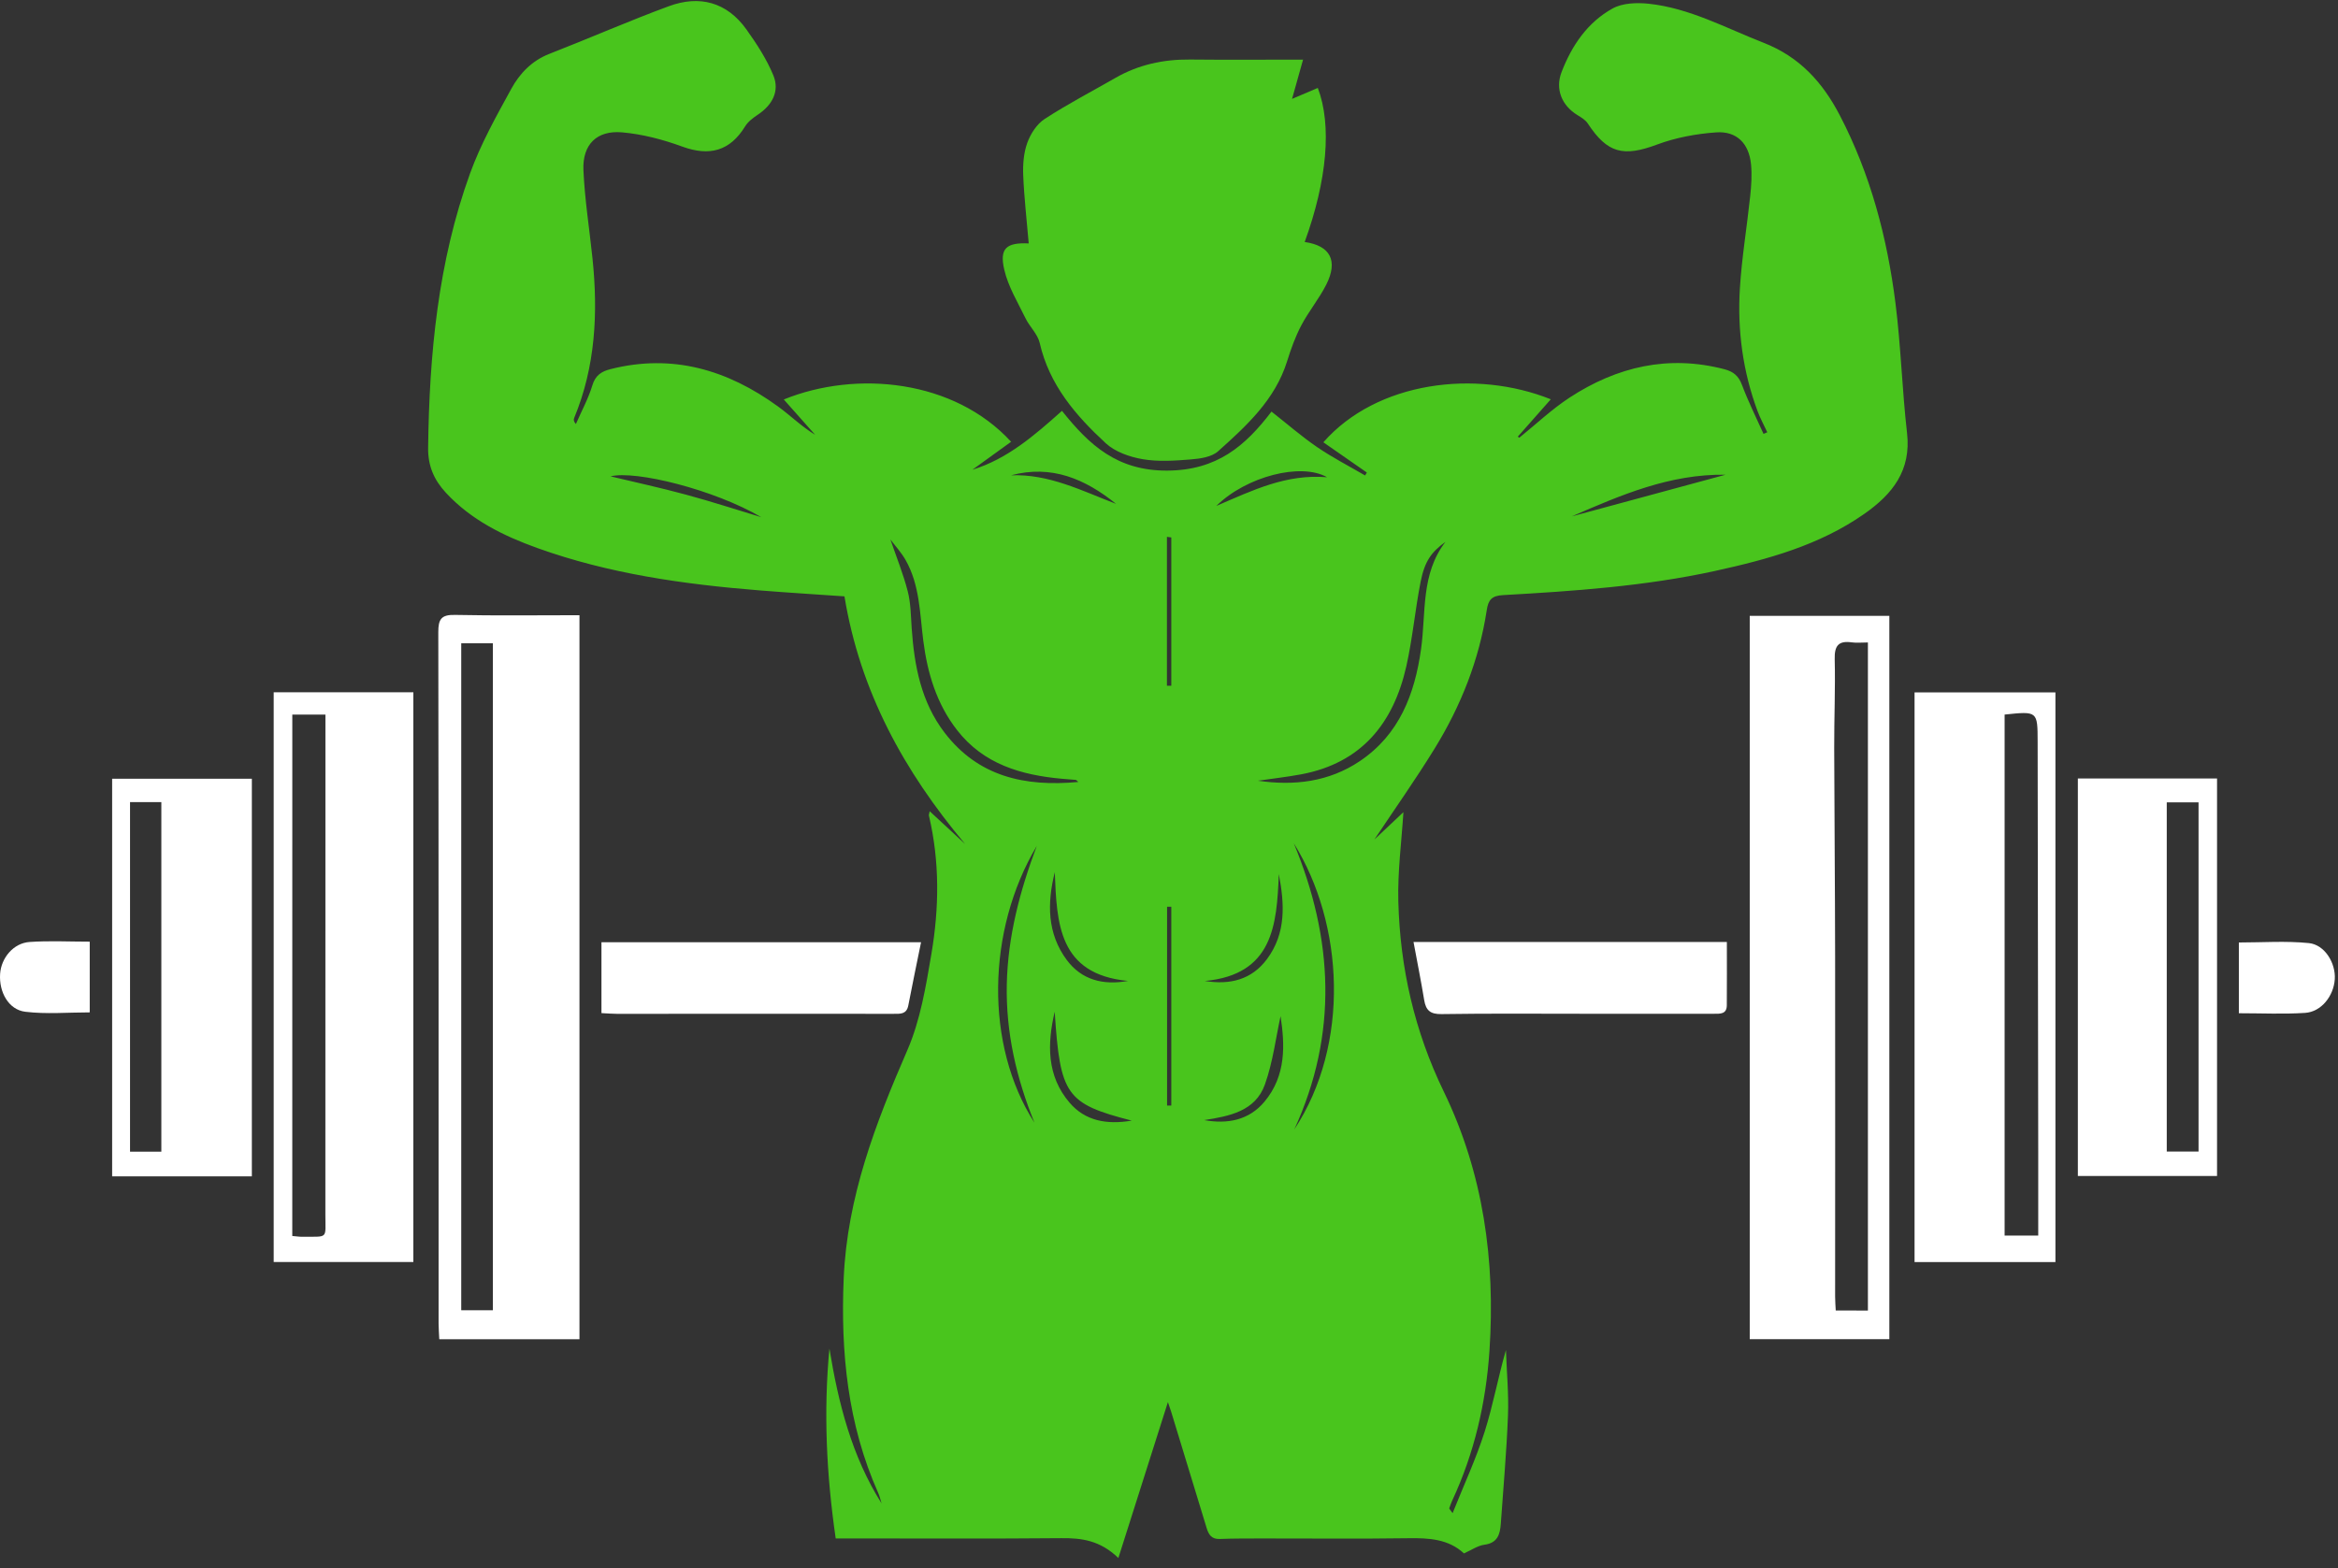
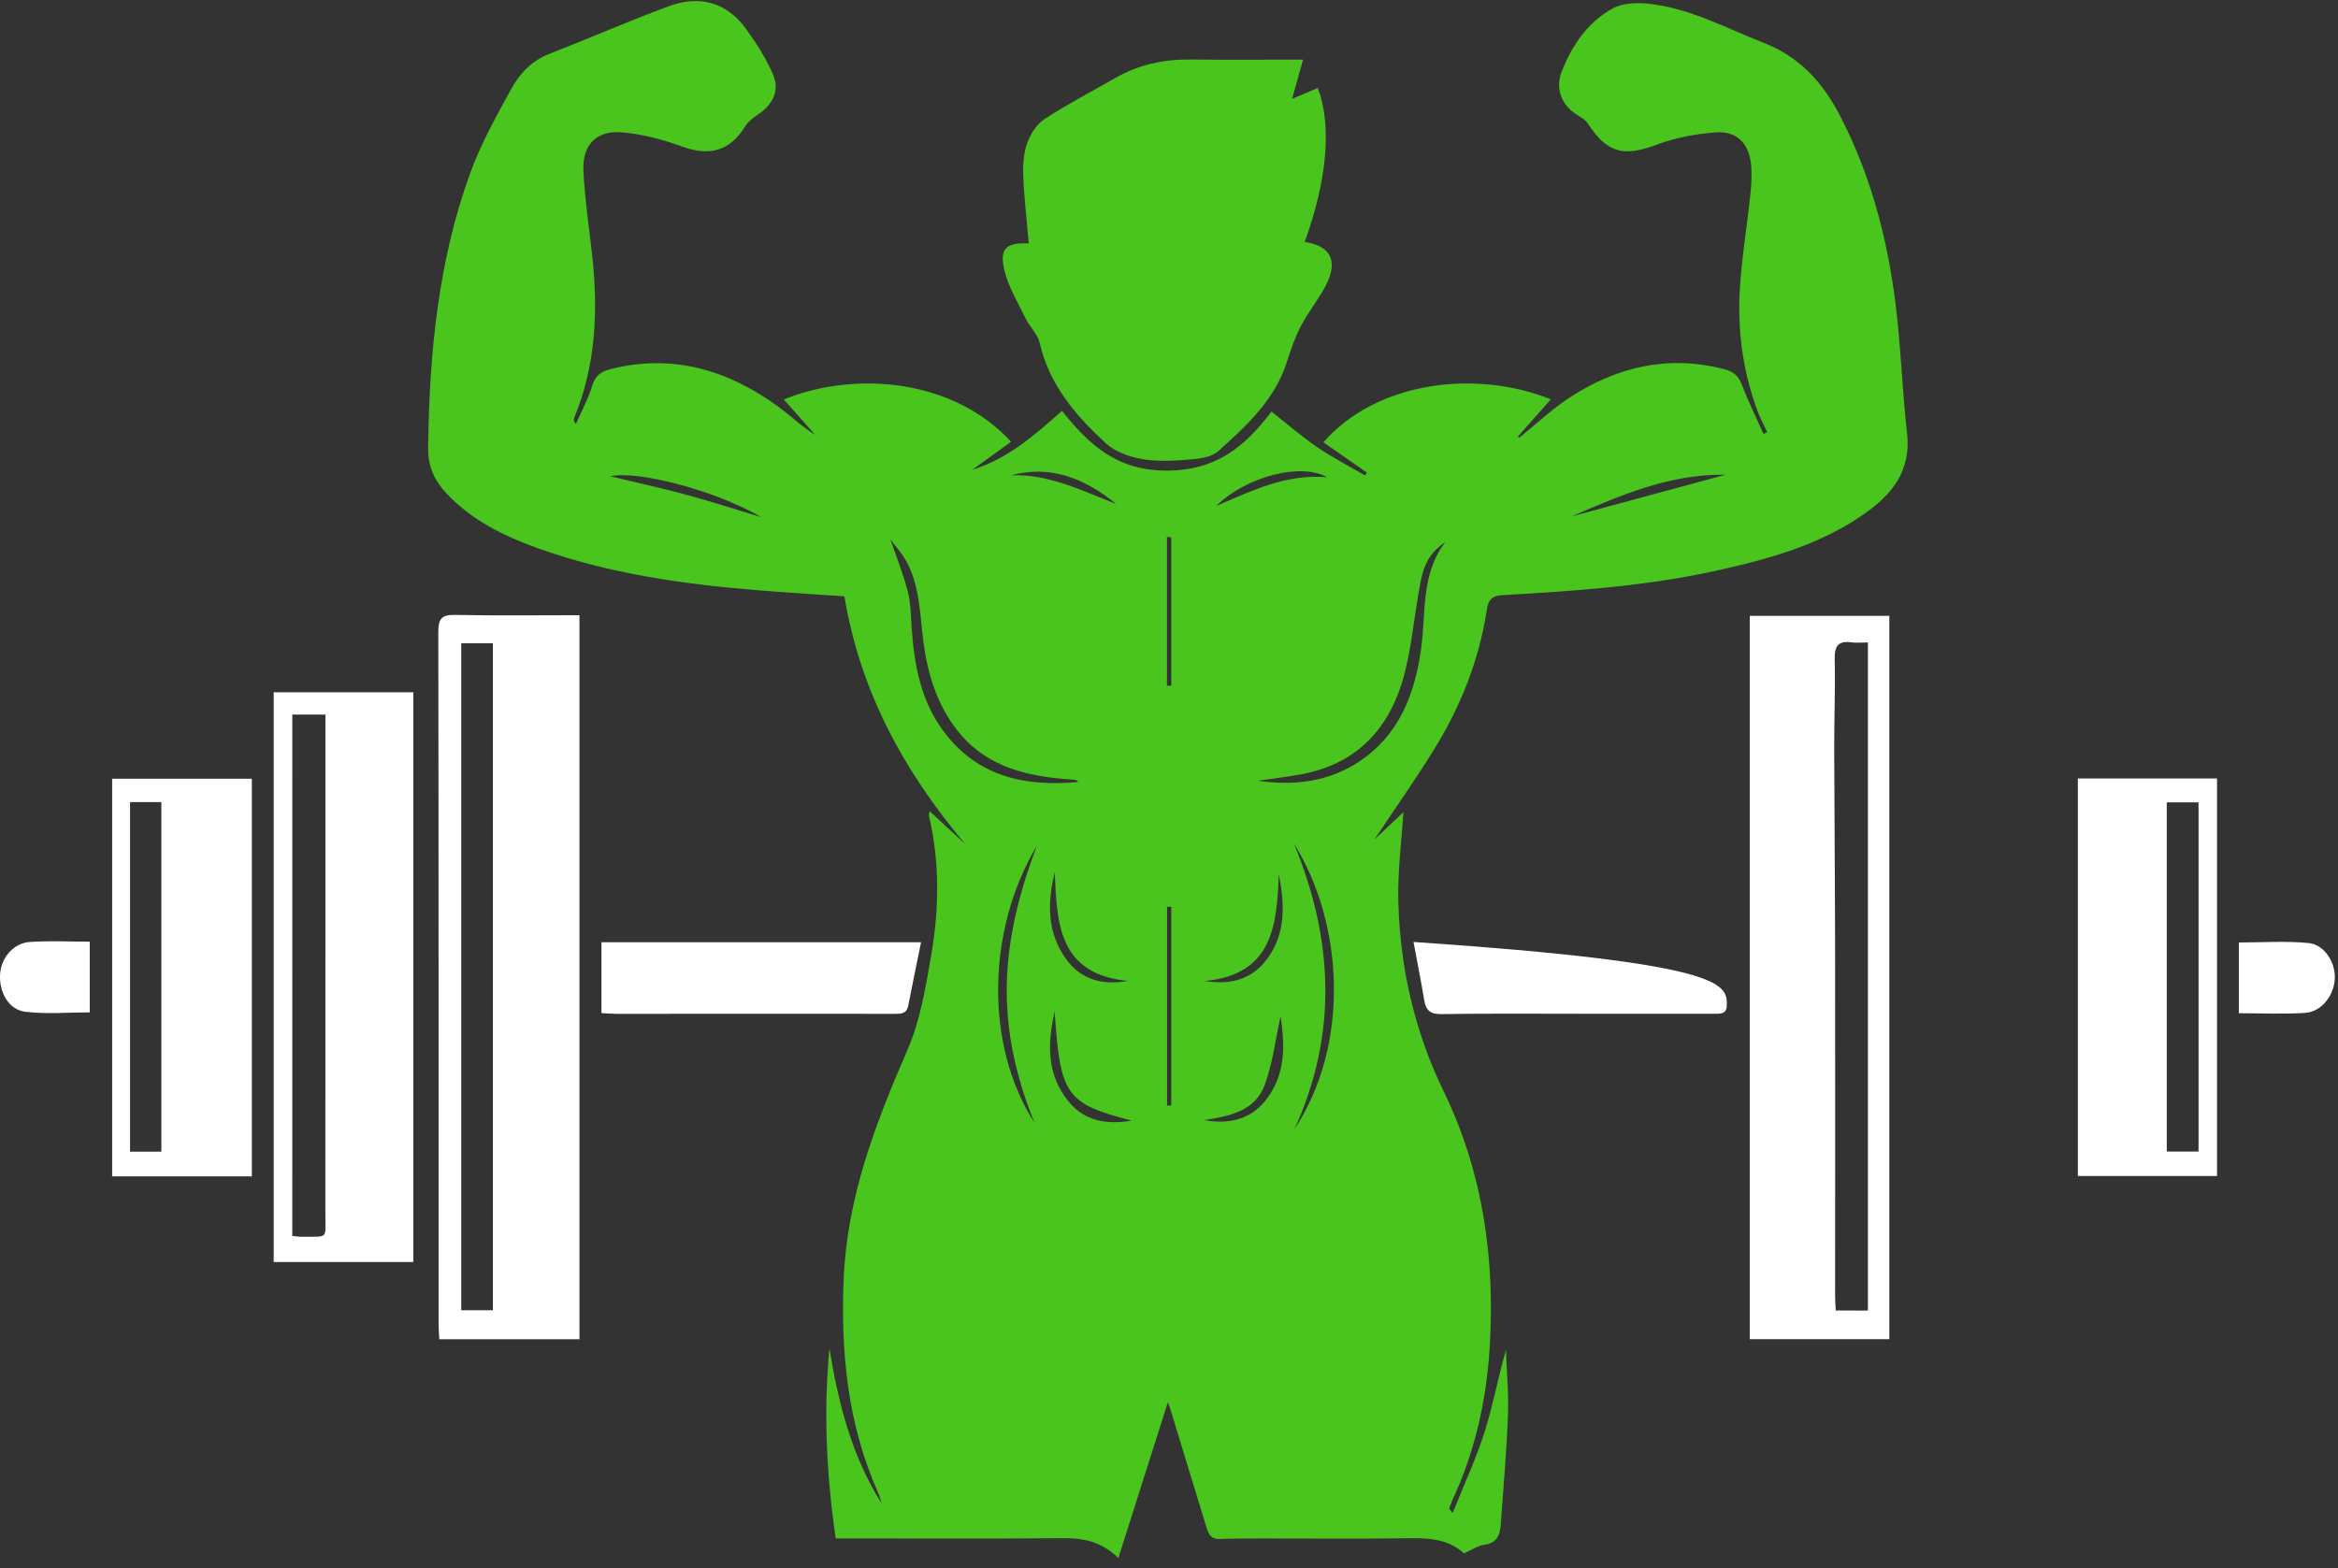
<svg xmlns="http://www.w3.org/2000/svg" width="79" height="53" viewBox="0 0 79 53" fill="none">
  <rect x="0" y="0" width="79" height="53" fill="#333333" stroke="none" />
  <g id="Group 2085665228">
    <path id="Vector" d="M31.414 27.417C31.826 27.798 32.218 28.161 32.61 28.524C30.555 26.076 29.062 23.373 28.534 20.155C27.576 20.088 26.612 20.03 25.648 19.952C23.101 19.746 20.58 19.392 18.162 18.524C17.007 18.109 15.916 17.573 15.062 16.648C14.664 16.216 14.458 15.746 14.466 15.131C14.506 11.971 14.8 8.849 15.884 5.858C16.243 4.867 16.767 3.93 17.276 3.002C17.559 2.485 17.969 2.052 18.561 1.821C19.912 1.295 21.242 0.71 22.602 0.209C23.636 -0.173 24.558 0.071 25.217 0.989C25.567 1.478 25.904 1.996 26.132 2.549C26.35 3.079 26.096 3.55 25.611 3.873C25.45 3.981 25.277 4.109 25.178 4.27C24.666 5.104 23.975 5.292 23.05 4.953C22.399 4.715 21.705 4.533 21.018 4.473C20.163 4.399 19.676 4.887 19.714 5.752C19.758 6.747 19.917 7.738 20.02 8.732C20.212 10.575 20.121 12.387 19.401 14.127C19.38 14.178 19.376 14.238 19.459 14.331C19.648 13.896 19.88 13.473 20.016 13.022C20.119 12.68 20.328 12.552 20.63 12.475C22.729 11.944 24.587 12.502 26.287 13.736C26.707 14.041 27.081 14.413 27.544 14.695C27.192 14.299 26.841 13.903 26.484 13.501C28.94 12.504 32.238 12.831 34.165 14.93C33.724 15.248 33.29 15.562 32.856 15.876C34.038 15.51 34.944 14.724 35.884 13.885C36.802 15.036 37.745 15.914 39.444 15.905C41.117 15.895 42.077 15.075 42.963 13.91C43.503 14.334 43.983 14.754 44.507 15.112C45.023 15.464 45.584 15.753 46.126 16.069C46.146 16.036 46.165 16.003 46.185 15.97C45.697 15.63 45.209 15.29 44.716 14.948C46.525 12.888 49.861 12.476 52.401 13.495C52.026 13.918 51.656 14.338 51.286 14.757C51.303 14.769 51.319 14.781 51.335 14.794C51.901 14.338 52.434 13.831 53.039 13.435C54.64 12.391 56.378 11.984 58.271 12.48C58.565 12.557 58.745 12.701 58.858 13.003C59.071 13.569 59.342 14.112 59.589 14.664C59.631 14.645 59.674 14.627 59.716 14.609C59.605 14.371 59.478 14.139 59.387 13.894C58.889 12.555 58.702 11.161 58.79 9.745C58.855 8.701 59.029 7.665 59.139 6.623C59.177 6.267 59.201 5.902 59.166 5.548C59.096 4.85 58.683 4.425 57.989 4.474C57.314 4.522 56.622 4.65 55.99 4.886C54.854 5.309 54.314 5.183 53.652 4.175C53.573 4.054 53.429 3.967 53.3 3.889C52.775 3.569 52.542 3.015 52.764 2.438C53.108 1.542 53.641 0.755 54.49 0.286C54.823 0.102 55.3 0.084 55.698 0.125C57.088 0.271 58.306 0.944 59.585 1.443C60.806 1.919 61.584 2.779 62.165 3.895C63.204 5.89 63.767 8.03 64.047 10.243C64.231 11.7 64.271 13.174 64.438 14.634C64.584 15.904 63.942 16.704 62.994 17.367C61.474 18.431 59.729 18.906 57.951 19.296C55.59 19.813 53.187 19.977 50.783 20.113C50.404 20.135 50.289 20.271 50.236 20.625C49.98 22.301 49.364 23.853 48.481 25.29C47.831 26.347 47.112 27.363 46.439 28.374C46.761 28.071 47.122 27.731 47.421 27.448C47.36 28.426 47.222 29.452 47.249 30.473C47.309 32.711 47.793 34.846 48.784 36.89C50.121 39.648 50.533 42.614 50.328 45.658C50.21 47.412 49.816 49.116 49.066 50.722C49.028 50.805 48.999 50.892 48.969 50.979C48.966 50.987 48.986 51.004 49.083 51.139C49.468 50.177 49.875 49.303 50.164 48.393C50.45 47.495 50.616 46.559 50.885 45.629C50.911 46.366 50.982 47.105 50.954 47.841C50.907 49.059 50.797 50.275 50.712 51.493C50.686 51.852 50.606 52.148 50.156 52.207C49.933 52.236 49.725 52.385 49.466 52.5C48.941 52.01 48.273 51.976 47.573 51.987C45.946 52.011 44.318 51.993 42.69 51.995C42.199 51.996 41.707 51.993 41.216 52.012C40.935 52.023 40.839 51.864 40.77 51.636C40.372 50.323 39.97 49.01 39.569 47.698C39.543 47.614 39.512 47.532 39.463 47.387C38.901 49.157 38.36 50.861 37.789 52.655C37.172 52.06 36.549 51.978 35.868 51.985C33.494 52.007 31.12 51.994 28.747 51.994C28.592 51.994 28.438 51.994 28.238 51.994C27.926 49.842 27.822 47.718 28.026 45.578C28.327 47.418 28.776 49.205 29.788 50.811C29.751 50.691 29.724 50.566 29.673 50.453C28.642 48.14 28.402 45.706 28.508 43.206C28.625 40.46 29.582 37.971 30.66 35.49C31.1 34.478 31.285 33.338 31.472 32.237C31.735 30.688 31.755 29.124 31.39 27.576C31.378 27.539 31.4 27.494 31.414 27.417ZM48.842 18.313C48.367 18.652 48.138 18.972 48.003 19.658C47.816 20.606 47.731 21.576 47.519 22.518C47.085 24.443 46.007 25.786 43.97 26.169C43.485 26.26 42.992 26.314 42.502 26.386C43.728 26.564 44.9 26.427 45.946 25.725C47.282 24.827 47.802 23.463 48.016 21.943C48.19 20.711 48.002 19.401 48.842 18.313ZM36.436 26.428C36.375 26.375 36.364 26.358 36.351 26.358C36.196 26.343 36.041 26.334 35.885 26.32C34.508 26.196 33.239 25.83 32.342 24.679C31.648 23.79 31.338 22.753 31.197 21.652C31.079 20.726 31.079 19.771 30.6 18.927C30.454 18.67 30.248 18.448 30.086 18.232C30.287 18.82 30.52 19.392 30.672 19.984C30.776 20.387 30.777 20.819 30.806 21.239C30.894 22.503 31.125 23.726 31.916 24.76C33.052 26.245 34.621 26.597 36.436 26.428ZM43.733 38.172C45.631 35.293 45.411 31.221 43.716 28.498C45.052 31.72 45.218 34.942 43.733 38.172ZM35.032 28.59C33.329 31.452 33.28 35.338 34.953 37.942C34.343 36.44 33.985 34.892 34.019 33.264C34.054 31.64 34.464 30.1 35.032 28.59ZM39.435 37.364C39.482 37.364 39.529 37.364 39.577 37.364C39.577 35.124 39.577 32.885 39.577 30.645C39.53 30.645 39.483 30.645 39.435 30.645C39.435 32.886 39.435 35.125 39.435 37.364ZM40.711 33.154C41.57 33.294 42.295 33.106 42.809 32.417C43.464 31.537 43.404 30.545 43.21 29.54C43.144 31.271 43.011 32.937 40.711 33.154ZM35.638 34.193C35.383 35.283 35.364 36.363 36.144 37.271C36.664 37.877 37.388 38.019 38.241 37.873C36.017 37.301 35.822 37.013 35.638 34.193ZM35.641 29.478C35.38 30.525 35.38 31.551 36.048 32.447C36.541 33.109 37.265 33.309 38.114 33.152C35.767 32.928 35.709 31.208 35.641 29.478ZM39.577 18.163C39.528 18.156 39.478 18.151 39.43 18.144C39.43 19.822 39.43 21.498 39.43 23.176C39.478 23.176 39.528 23.176 39.577 23.176C39.577 21.505 39.577 19.834 39.577 18.163ZM25.721 17.478C24.12 16.541 21.471 15.889 20.629 16.099C21.459 16.298 22.326 16.486 23.181 16.718C24.034 16.948 24.875 17.223 25.721 17.478ZM58.307 16.044C56.412 16.016 54.761 16.737 53.107 17.453C54.823 16.988 56.539 16.523 58.307 16.044ZM43.27 34.343C43.111 35.064 43.013 35.886 42.742 36.648C42.419 37.558 41.54 37.723 40.689 37.856C41.482 37.998 42.201 37.858 42.723 37.237C43.472 36.344 43.412 35.292 43.27 34.343ZM34.161 16.064C35.445 16.012 36.56 16.59 37.712 17.029C36.667 16.185 35.527 15.698 34.161 16.064ZM41.099 17.099C42.342 16.564 43.461 16.015 44.841 16.129C43.967 15.627 42.115 16.096 41.099 17.099Z" fill="#49C51D" />
    <path id="Vector_2" d="M34.76 8.227C34.694 7.441 34.605 6.683 34.574 5.923C34.559 5.557 34.589 5.163 34.713 4.824C34.823 4.52 35.036 4.191 35.299 4.02C36.071 3.518 36.89 3.092 37.689 2.633C38.47 2.185 39.31 2.004 40.206 2.012C41.438 2.025 42.668 2.015 44.03 2.015C43.892 2.508 43.78 2.91 43.658 3.342C43.922 3.23 44.226 3.101 44.528 2.972C45.007 4.226 44.845 6.086 44.085 8.179C44.949 8.301 45.223 8.81 44.813 9.621C44.571 10.099 44.22 10.522 43.97 10.997C43.769 11.379 43.62 11.794 43.491 12.208C43.085 13.51 42.123 14.388 41.159 15.251C40.941 15.447 40.555 15.502 40.238 15.527C39.697 15.571 39.138 15.61 38.61 15.519C38.172 15.444 37.681 15.273 37.364 14.981C36.348 14.044 35.454 13.005 35.131 11.59C35.063 11.291 34.791 11.044 34.651 10.755C34.389 10.216 34.064 9.684 33.933 9.111C33.766 8.389 34.008 8.193 34.76 8.227Z" fill="#49C51D" />
    <path id="Vector_3" d="M19.58 45.262C17.996 45.262 16.44 45.262 14.843 45.262C14.835 45.066 14.82 44.898 14.82 44.73C14.819 36.941 14.823 29.152 14.81 21.363C14.809 20.92 14.916 20.771 15.377 20.782C16.765 20.811 18.154 20.792 19.58 20.792C19.58 28.96 19.58 37.087 19.58 45.262ZM15.585 21.741C15.585 29.267 15.585 36.768 15.585 44.282C15.965 44.282 16.298 44.282 16.654 44.282C16.654 36.746 16.654 29.246 16.654 21.741C16.274 21.741 15.951 21.741 15.585 21.741Z" fill="white" />
    <path id="Vector_4" d="M59.123 20.814C60.71 20.814 62.255 20.814 63.84 20.814C63.84 28.966 63.84 37.096 63.84 45.259C62.276 45.259 60.718 45.259 59.123 45.259C59.123 37.12 59.123 28.994 59.123 20.814ZM63.116 44.292C63.116 36.769 63.116 29.27 63.116 21.713C62.905 21.713 62.735 21.733 62.571 21.71C62.12 21.647 61.983 21.824 61.994 22.277C62.018 23.277 61.974 24.279 61.977 25.279C61.983 27.625 62.005 29.969 62.008 32.315C62.013 36.148 62.008 39.981 62.008 43.815C62.008 43.966 62.021 44.118 62.029 44.291C62.405 44.292 62.742 44.292 63.116 44.292Z" fill="white" />
-     <path id="Vector_5" d="M69.452 23.401C69.452 29.839 69.452 36.23 69.452 42.653C67.86 42.653 66.292 42.653 64.692 42.653C64.692 36.233 64.692 29.83 64.692 23.401C66.28 23.401 67.838 23.401 69.452 23.401ZM67.735 24.15C67.735 30.029 67.735 35.885 67.735 41.758C68.112 41.758 68.457 41.758 68.871 41.758C68.871 40.797 68.873 39.878 68.871 38.958C68.865 34.33 68.857 29.702 68.851 25.073C68.849 24.033 68.85 24.033 67.735 24.15Z" fill="white" />
    <path id="Vector_6" d="M9.248 23.397C10.831 23.397 12.375 23.397 13.967 23.397C13.967 29.807 13.967 36.211 13.967 42.651C12.412 42.651 10.843 42.651 9.248 42.651C9.248 36.24 9.248 29.844 9.248 23.397ZM9.876 41.772C10.019 41.784 10.112 41.8 10.205 41.799C11.112 41.788 10.993 41.898 10.994 41.041C10.997 35.613 10.995 30.185 10.996 24.757C10.996 24.56 10.996 24.363 10.996 24.151C10.58 24.151 10.234 24.151 9.877 24.151C9.876 30.039 9.876 35.884 9.876 41.772Z" fill="white" />
    <path id="Vector_7" d="M8.51 39.758C6.915 39.758 5.37 39.758 3.789 39.758C3.789 35.273 3.789 30.812 3.789 26.318C5.367 26.318 6.923 26.318 8.51 26.318C8.51 30.797 8.51 35.26 8.51 39.758ZM4.394 27.109C4.394 31.079 4.394 34.997 4.394 38.923C4.76 38.923 5.098 38.923 5.452 38.923C5.452 34.971 5.452 31.045 5.452 27.109C5.085 27.109 4.76 27.109 4.394 27.109Z" fill="white" />
    <path id="Vector_8" d="M70.21 26.31C71.787 26.31 73.331 26.31 74.913 26.31C74.913 30.781 74.913 35.244 74.913 39.745C73.365 39.745 71.81 39.745 70.21 39.745C70.21 35.288 70.21 30.825 70.21 26.31ZM74.288 38.918C74.288 34.961 74.288 31.045 74.288 27.116C73.919 27.116 73.583 27.116 73.214 27.116C73.214 31.057 73.214 34.971 73.214 38.918C73.579 38.918 73.916 38.918 74.288 38.918Z" fill="white" />
    <path id="Vector_9" d="M20.323 34.24C20.323 33.409 20.323 32.648 20.323 31.845C23.918 31.845 27.485 31.845 31.122 31.845C30.973 32.58 30.826 33.279 30.691 33.981C30.633 34.285 30.417 34.264 30.193 34.264C28.083 34.262 25.971 34.262 23.86 34.263C22.861 34.263 21.863 34.266 20.863 34.265C20.694 34.264 20.526 34.25 20.323 34.24Z" fill="white" />
-     <path id="Vector_10" d="M47.762 31.835C51.338 31.835 54.837 31.835 58.35 31.835C58.35 32.553 58.354 33.266 58.348 33.978C58.346 34.278 58.124 34.262 57.913 34.262C56.458 34.261 55.002 34.262 53.546 34.262C51.933 34.262 50.32 34.248 48.708 34.273C48.33 34.279 48.18 34.148 48.123 33.8C48.017 33.157 47.889 32.518 47.762 31.835Z" fill="white" />
+     <path id="Vector_10" d="M47.762 31.835C58.35 32.553 58.354 33.266 58.348 33.978C58.346 34.278 58.124 34.262 57.913 34.262C56.458 34.261 55.002 34.262 53.546 34.262C51.933 34.262 50.32 34.248 48.708 34.273C48.33 34.279 48.18 34.148 48.123 33.8C48.017 33.157 47.889 32.518 47.762 31.835Z" fill="white" />
    <path id="Vector_11" d="M75.65 34.244C75.65 33.415 75.65 32.653 75.65 31.853C76.441 31.853 77.234 31.795 78.014 31.873C78.556 31.928 78.928 32.554 78.891 33.097C78.853 33.665 78.433 34.197 77.889 34.232C77.161 34.28 76.427 34.244 75.65 34.244Z" fill="white" />
    <path id="Vector_12" d="M3.032 31.825C3.032 32.63 3.032 33.404 3.032 34.215C2.297 34.215 1.567 34.281 0.855 34.194C0.288 34.126 -0.039 33.525 0.004 32.912C0.04 32.374 0.455 31.873 0.998 31.836C1.662 31.789 2.332 31.825 3.032 31.825Z" fill="white" />
  </g>
</svg>